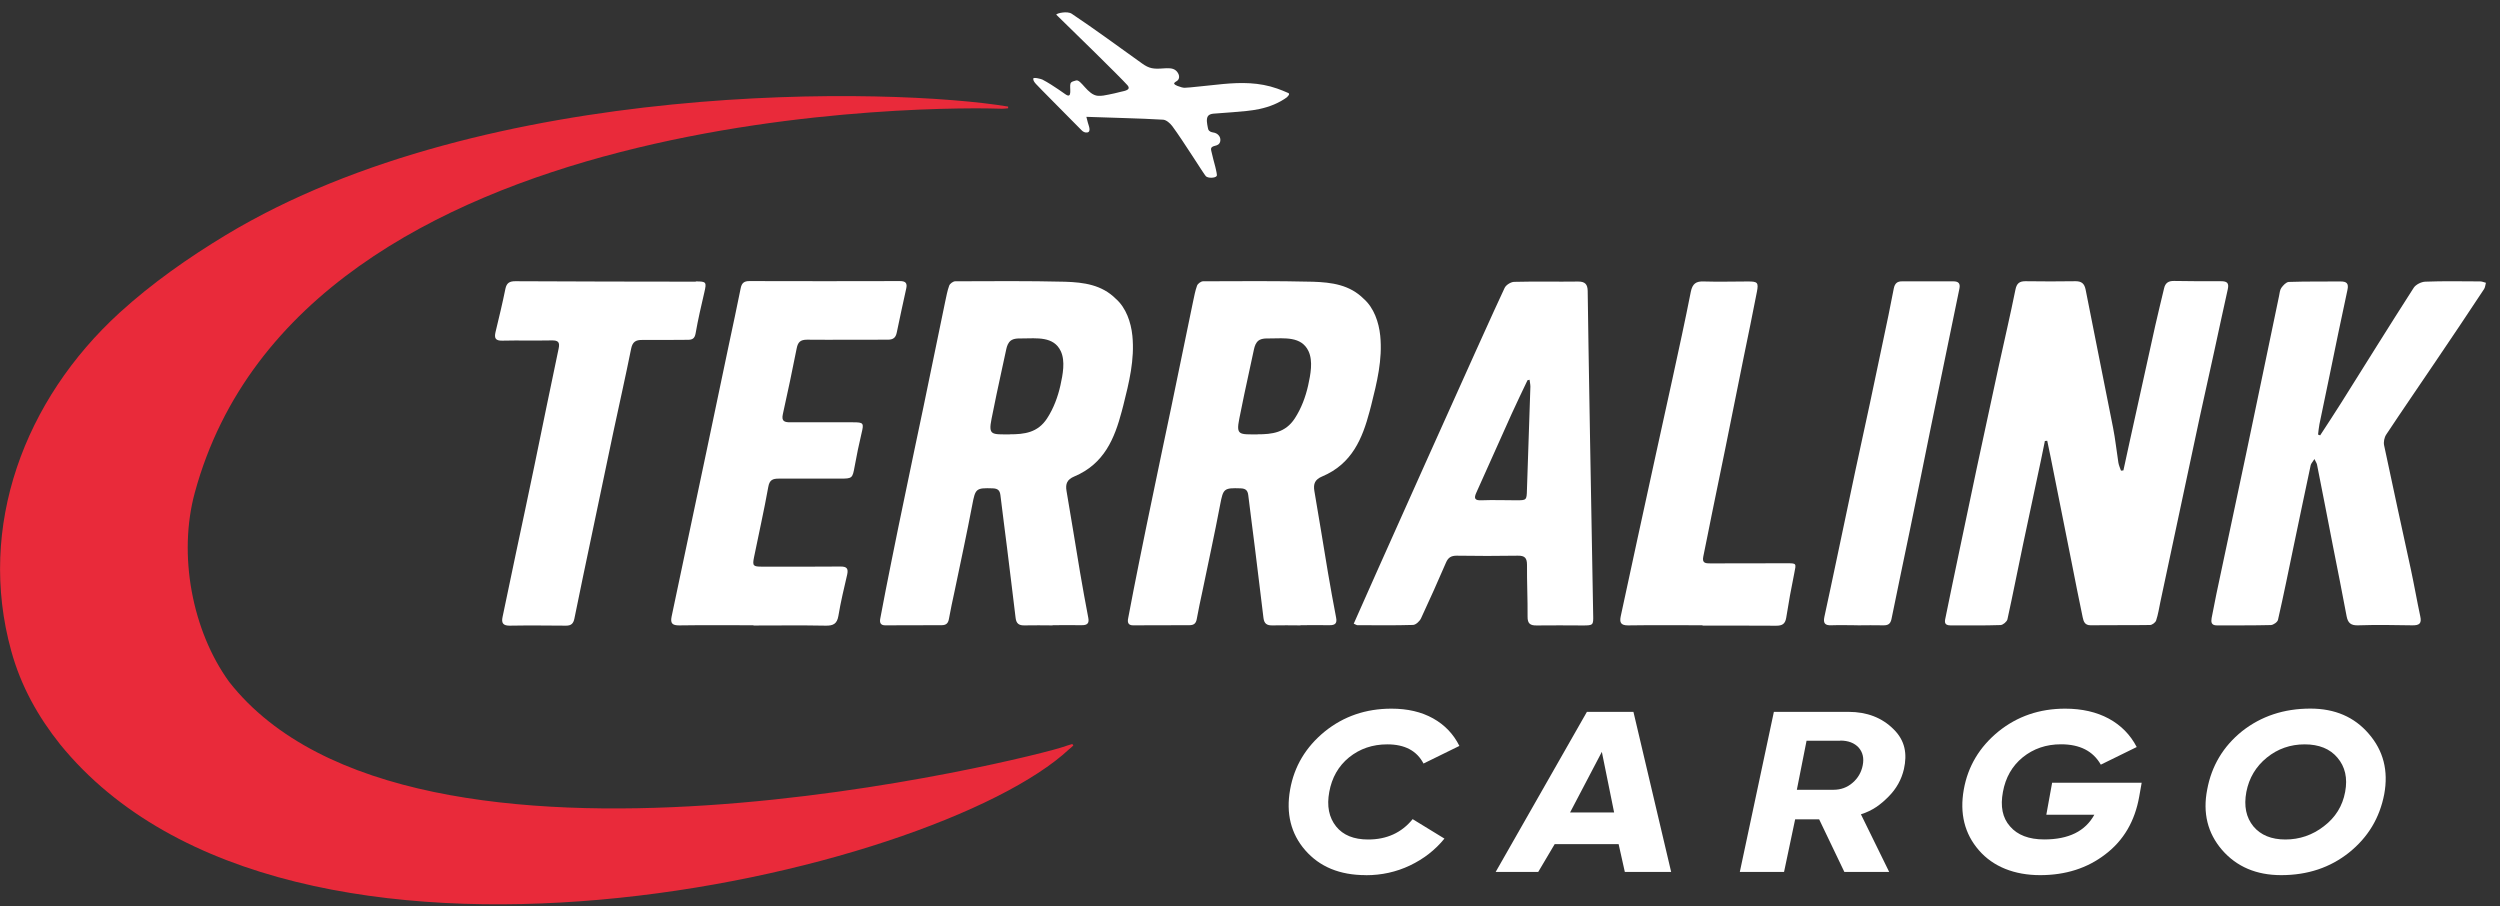
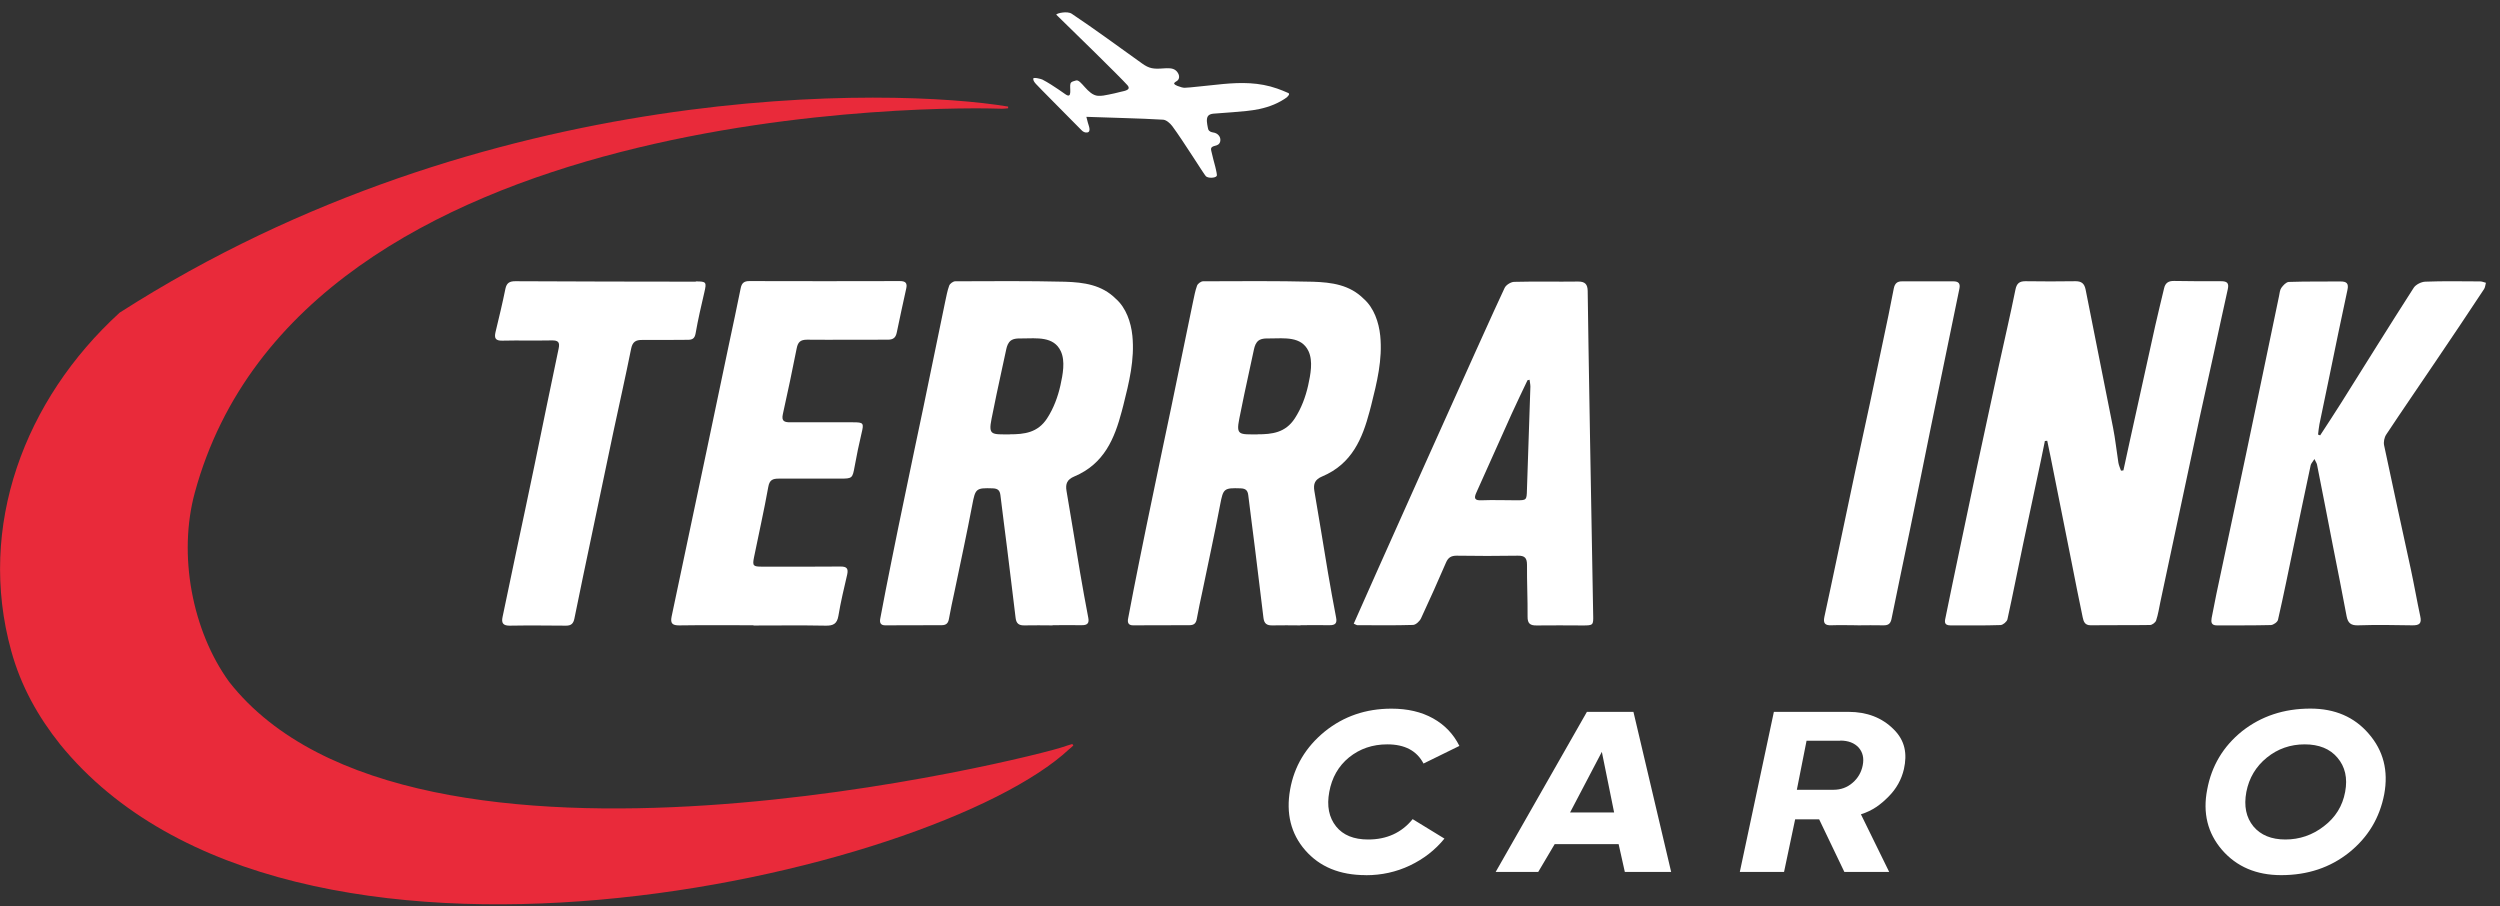
<svg xmlns="http://www.w3.org/2000/svg" width="160" height="58" viewBox="0 0 160 58" fill="none">
  <rect x="0" y="0" width="160" height="58" fill="#333333" stroke="none" />
  <g clip-path="url(#clip0_92_351)">
    <path d="M130.869 28.243C130.781 28.66 130.702 29.078 130.614 29.487C130.234 31.267 129.854 33.05 129.478 34.829C129.14 36.433 128.827 38.037 128.476 39.636C128.438 39.791 128.192 39.996 128.037 40.004C126.968 40.042 125.899 40.021 124.825 40.025C124.366 40.025 124.475 39.716 124.525 39.469C124.796 38.125 125.08 36.784 125.36 35.443C125.748 33.597 126.137 31.747 126.525 29.901C126.981 27.762 127.448 25.62 127.908 23.482C128.267 21.836 128.655 20.186 128.989 18.532C129.069 18.136 129.244 17.998 129.624 17.998C130.694 18.014 131.767 18.014 132.836 17.998C133.216 17.998 133.4 18.144 133.479 18.532C134.056 21.481 134.657 24.43 135.238 27.383C135.384 28.122 135.459 28.869 135.576 29.609C135.605 29.784 135.685 29.951 135.743 30.122C135.793 30.122 135.847 30.114 135.898 30.106C136.031 29.5 136.161 28.89 136.294 28.285C136.841 25.804 137.384 23.323 137.936 20.842C138.111 20.044 138.316 19.255 138.5 18.457C138.579 18.098 138.792 17.973 139.143 17.981C140.145 17.998 141.148 18.002 142.15 17.998C142.522 17.998 142.668 18.106 142.58 18.503C142.279 19.844 141.995 21.18 141.703 22.521C141.402 23.891 141.097 25.257 140.797 26.635C140.417 28.397 140.041 30.164 139.669 31.927C139.201 34.115 138.738 36.304 138.27 38.492C138.182 38.901 138.124 39.319 137.99 39.716C137.944 39.841 137.739 39.996 137.61 40C136.336 40.021 135.071 40 133.797 40.017C133.429 40.017 133.35 39.783 133.291 39.503C133.049 38.338 132.815 37.181 132.59 36.02C132.134 33.756 131.688 31.496 131.236 29.233C131.17 28.89 131.09 28.552 131.023 28.209C130.965 28.209 130.915 28.218 130.856 28.226L130.873 28.247L130.869 28.243Z" fill="white" />
    <path d="M64.62 27.796C65.551 27.796 66.412 27.7 67.013 26.777C67.431 26.134 67.702 25.403 67.869 24.655C68.015 23.983 68.191 23.118 67.89 22.475C67.435 21.51 66.353 21.656 65.409 21.66C65.138 21.66 64.787 21.644 64.591 21.894C64.444 22.087 64.415 22.291 64.365 22.517C64.277 22.913 64.19 23.302 64.11 23.695C63.885 24.726 63.663 25.766 63.459 26.806C63.246 27.867 63.467 27.8 64.628 27.8L64.62 27.792V27.796ZM67.372 40.025C66.771 40.025 66.165 40.008 65.564 40.025C65.221 40.033 65.046 39.916 65 39.557C64.825 38.062 64.632 36.571 64.453 35.076C64.315 33.948 64.16 32.82 64.027 31.693C63.989 31.384 63.86 31.267 63.542 31.254C62.461 31.216 62.423 31.271 62.227 32.303C61.876 34.153 61.475 35.999 61.091 37.849C60.965 38.434 60.836 39.018 60.731 39.611C60.681 39.904 60.539 40.012 60.264 40.012C59.057 40.012 57.854 40.012 56.647 40.021C56.338 40.021 56.288 39.825 56.338 39.582C56.572 38.367 56.797 37.151 57.048 35.944C57.34 34.466 57.649 32.996 57.954 31.526C58.326 29.709 58.714 27.896 59.094 26.079C59.562 23.816 60.026 21.564 60.493 19.301C60.569 18.958 60.627 18.612 60.748 18.282C60.798 18.148 61.003 18.002 61.136 18.002C63.48 17.994 65.823 17.973 68.162 18.031C69.369 18.069 70.517 18.227 71.411 19.121C72.071 19.698 72.384 20.629 72.472 21.485C72.626 23.014 72.259 24.48 71.895 25.933C71.858 26.067 71.829 26.196 71.791 26.33C71.332 28.059 70.672 29.688 68.755 30.494C68.295 30.686 68.178 30.962 68.258 31.425C68.558 33.154 68.83 34.888 69.122 36.621C69.285 37.594 69.465 38.559 69.648 39.528C69.724 39.895 69.582 40.017 69.231 40.012C68.608 40.004 67.995 40.012 67.372 40.012L67.364 40.021L67.372 40.025Z" fill="white" />
    <path d="M80.474 27.796C81.406 27.796 82.266 27.7 82.867 26.777C83.285 26.134 83.557 25.403 83.724 24.655C83.87 23.983 84.045 23.118 83.745 22.475C83.289 21.51 82.207 21.656 81.264 21.66C80.992 21.66 80.641 21.644 80.445 21.894C80.299 22.087 80.27 22.291 80.219 22.517C80.132 22.913 80.044 23.302 79.965 23.695C79.739 24.726 79.518 25.766 79.313 26.806C79.1 27.867 79.322 27.8 80.483 27.8L80.474 27.792V27.796ZM83.235 40.025C82.633 40.025 82.028 40.008 81.427 40.025C81.084 40.033 80.909 39.916 80.863 39.557C80.687 38.062 80.495 36.571 80.316 35.076C80.178 33.948 80.023 32.82 79.889 31.693C79.852 31.384 79.722 31.267 79.405 31.254C78.323 31.216 78.286 31.271 78.089 32.303C77.739 34.153 77.334 35.999 76.953 37.849C76.828 38.434 76.699 39.018 76.594 39.611C76.544 39.904 76.402 40.012 76.126 40.012C74.919 40.012 73.716 40.012 72.51 40.021C72.2 40.021 72.15 39.825 72.2 39.582C72.434 38.367 72.66 37.151 72.91 35.944C73.203 34.466 73.512 32.996 73.817 31.526C74.189 29.709 74.577 27.896 74.957 26.079C75.425 23.816 75.888 21.564 76.356 19.301C76.431 18.958 76.49 18.612 76.611 18.282C76.661 18.148 76.866 18.002 76.999 18.002C79.342 17.994 81.685 17.973 84.024 18.031C85.231 18.069 86.38 18.227 87.274 19.121C87.934 19.698 88.247 20.629 88.335 21.485C88.489 23.014 88.122 24.48 87.758 25.933C87.721 26.067 87.691 26.196 87.654 26.33C87.194 28.059 86.534 29.688 84.617 30.494C84.158 30.686 84.041 30.962 84.12 31.425C84.421 33.154 84.693 34.888 84.985 36.621C85.148 37.594 85.327 38.559 85.511 39.528C85.586 39.895 85.444 40.017 85.094 40.012C84.471 40.004 83.857 40.012 83.235 40.012L83.227 40.021L83.235 40.025Z" fill="white" />
    <path d="M148.11 29.4C148.001 29.575 147.905 29.671 147.884 29.771C147.517 31.484 147.161 33.205 146.802 34.917C146.472 36.504 146.151 38.095 145.792 39.666C145.762 39.812 145.499 39.996 145.336 40.004C144.179 40.033 143.031 40.021 141.874 40.025C141.515 40.025 141.502 39.804 141.544 39.557C141.64 39.044 141.74 38.538 141.845 38.033C142.48 35.038 143.119 32.052 143.749 29.057C144.459 25.691 145.153 22.316 145.858 18.95C145.896 18.766 145.909 18.561 146.005 18.424C146.122 18.261 146.314 18.052 146.481 18.044C147.588 18.006 148.69 18.023 149.797 18.014C150.177 18.014 150.332 18.131 150.235 18.561C149.835 20.391 149.467 22.22 149.087 24.058C148.874 25.09 148.657 26.113 148.444 27.149C148.398 27.37 148.385 27.596 148.356 27.813C148.402 27.829 148.444 27.85 148.49 27.863C148.937 27.174 149.392 26.489 149.83 25.791C151.376 23.331 152.904 20.867 154.479 18.415C154.613 18.211 154.963 18.035 155.218 18.027C156.388 17.981 157.561 18.006 158.731 18.01C158.856 18.01 158.973 18.069 159.098 18.098C159.061 18.232 159.052 18.39 158.981 18.499C157.95 20.057 156.91 21.619 155.861 23.16C154.813 24.714 153.752 26.251 152.721 27.808C152.595 27.992 152.537 28.293 152.583 28.502C153.138 31.15 153.723 33.794 154.295 36.441C154.508 37.435 154.684 38.446 154.897 39.444C155.001 39.904 154.838 40.029 154.383 40.021C153.226 40 152.069 39.983 150.92 40.021C150.453 40.038 150.261 39.866 150.181 39.428C149.901 37.932 149.605 36.441 149.308 34.946C148.97 33.213 148.636 31.471 148.289 29.734C148.272 29.646 148.214 29.567 148.126 29.383H148.11V29.4Z" fill="white" />
    <path d="M97.895 24.304C97.849 24.313 97.807 24.325 97.761 24.334C97.419 25.056 97.068 25.774 96.738 26.505C95.982 28.18 95.239 29.859 94.483 31.534C94.316 31.901 94.386 32.039 94.825 32.018C95.556 31.989 96.295 32.018 97.034 32.018C97.694 32.018 97.707 32.018 97.724 31.358C97.799 29.157 97.87 26.944 97.945 24.743C97.945 24.597 97.907 24.451 97.895 24.313V24.304ZM86.635 39.925C87.007 39.052 95.322 20.462 96.295 18.428C96.383 18.236 96.692 18.048 96.897 18.039C98.266 18.002 99.641 18.039 101.011 18.019C101.441 18.019 101.604 18.194 101.612 18.62C101.633 20.829 101.875 34.641 101.963 39.34C101.98 40.021 101.971 40.029 101.269 40.029C100.296 40.029 99.332 40.012 98.358 40.029C97.932 40.038 97.757 39.912 97.765 39.457C97.774 38.35 97.719 37.248 97.728 36.149C97.728 35.711 97.582 35.556 97.143 35.564C95.84 35.585 94.528 35.585 93.225 35.564C92.875 35.564 92.683 35.681 92.545 36.003C92.031 37.197 91.496 38.388 90.949 39.566C90.862 39.758 90.611 39.992 90.431 39.996C89.245 40.033 88.059 40.012 86.869 40.012C86.823 40.012 86.781 39.975 86.643 39.916V39.925H86.635Z" fill="white" />
    <path d="M48.231 40.017C46.644 40.017 45.053 40 43.466 40.025C43.036 40.025 42.894 39.9 42.981 39.469C43.37 37.653 43.741 35.84 44.13 34.023C44.489 32.323 44.848 30.628 45.207 28.924C45.692 26.631 46.168 24.35 46.648 22.057C46.903 20.85 47.166 19.643 47.408 18.428C47.475 18.106 47.634 17.989 47.956 17.989C51.167 17.998 54.383 17.998 57.595 17.989C57.963 17.989 58.08 18.123 57.996 18.478C57.791 19.409 57.587 20.337 57.395 21.272C57.328 21.61 57.169 21.74 56.818 21.74C55.097 21.732 53.373 21.757 51.652 21.74C51.226 21.74 51.067 21.894 50.988 22.295C50.708 23.699 50.416 25.106 50.102 26.509C49.998 26.969 50.219 27.027 50.578 27.027H54.588C55.277 27.027 55.298 27.073 55.135 27.746C54.968 28.439 54.826 29.149 54.697 29.855C54.559 30.611 54.55 30.632 53.761 30.632H49.843C49.463 30.632 49.25 30.707 49.171 31.158C48.9 32.674 48.557 34.174 48.256 35.673C48.148 36.216 48.198 36.266 48.782 36.266C50.457 36.266 52.128 36.274 53.803 36.258C54.204 36.258 54.3 36.395 54.22 36.771C54.016 37.648 53.803 38.53 53.657 39.419C53.569 39.933 53.318 40.05 52.842 40.042C51.305 40.012 49.76 40.033 48.223 40.033V40.012L48.231 40.017Z" fill="white" />
    <path d="M44.535 18.01C45.207 18.01 45.228 18.056 45.082 18.691C44.877 19.568 44.673 20.449 44.518 21.339C44.46 21.669 44.305 21.748 44.021 21.748C43.048 21.748 42.083 21.769 41.11 21.757C40.684 21.748 40.48 21.882 40.392 22.32C40.033 24.108 39.632 25.879 39.252 27.662C38.784 29.888 38.32 32.11 37.852 34.336C37.485 36.086 37.113 37.836 36.762 39.586C36.696 39.908 36.558 40.042 36.228 40.042C35.021 40.033 33.818 40.021 32.611 40.042C32.181 40.042 32.084 39.858 32.164 39.486C32.448 38.112 32.736 36.734 33.028 35.364C33.417 33.518 33.818 31.676 34.198 29.822C34.716 27.32 35.221 24.814 35.752 22.312C35.839 21.903 35.731 21.777 35.305 21.786C34.252 21.807 33.196 21.777 32.143 21.802C31.704 21.811 31.625 21.636 31.713 21.255C31.934 20.332 32.16 19.405 32.348 18.474C32.427 18.102 32.619 17.998 32.978 17.998C34.916 18.014 42.618 18.027 44.522 18.027L44.539 18.01H44.535Z" fill="white" />
-     <path d="M108.967 40.017C107.38 40.017 105.788 40 104.193 40.025C103.725 40.025 103.646 39.833 103.725 39.449C104.084 37.803 104.444 36.149 104.794 34.499C105.191 32.67 105.592 30.841 105.989 29.015C106.34 27.412 106.691 25.816 107.041 24.221C107.442 22.375 107.847 20.533 108.211 18.678C108.315 18.161 108.541 17.989 109.054 18.014C109.99 18.044 110.93 18.014 111.865 18.014C112.479 18.014 112.559 18.073 112.442 18.674C112.17 20.073 111.886 21.464 111.598 22.855C111.201 24.801 110.813 26.756 110.42 28.702C110.136 30.093 109.848 31.484 109.564 32.875C109.372 33.789 109.205 34.712 109.009 35.627C108.921 36.053 109.171 36.057 109.464 36.057C111.088 36.057 112.713 36.057 114.329 36.049C114.989 36.049 114.964 36.041 114.835 36.679C114.639 37.632 114.467 38.584 114.317 39.541C114.25 39.941 114.054 40.046 113.674 40.046C112.099 40.029 110.525 40.046 108.954 40.038L108.971 40.017H108.967Z" fill="white" />
    <path d="M118.869 40.017C118.322 40.017 117.763 39.996 117.216 40.017C116.798 40.038 116.673 39.883 116.76 39.482C117.04 38.208 117.303 36.934 117.575 35.66C117.963 33.814 118.352 31.964 118.744 30.118C119.053 28.677 119.367 27.24 119.676 25.808C119.955 24.496 120.223 23.193 120.503 21.886C120.745 20.746 120.987 19.602 121.204 18.453C121.271 18.131 121.43 17.998 121.747 18.006H125.013C125.335 18.006 125.473 18.131 125.402 18.474C124.788 21.431 124.178 24.396 123.572 27.357C123.125 29.554 122.687 31.747 122.232 33.935C121.843 35.832 121.434 37.728 121.054 39.624C120.987 39.937 120.828 40.025 120.536 40.021C119.989 40.004 119.429 40.021 118.882 40.021L118.874 40.012L118.869 40.017Z" fill="white" />
    <path d="M82.354 6.224C82.458 6.145 82.567 6.003 82.45 5.952C82.17 5.835 81.961 5.739 81.74 5.668C80.574 5.259 79.434 5.272 78.286 5.376C77.626 5.435 76.001 5.627 75.817 5.618C75.709 5.618 75.575 5.581 75.362 5.501C74.903 5.318 75.303 5.247 75.4 5.113C75.554 4.9 75.4 4.616 75.216 4.482C75.024 4.349 74.761 4.357 74.447 4.378C73.833 4.424 73.553 4.399 73.073 4.048C71.616 3.008 70.07 1.868 68.588 0.878C68.308 0.694 67.644 0.84 67.598 0.936C68.617 1.926 71.674 4.912 72.15 5.447C72.422 5.756 71.987 5.815 71.724 5.877C71.469 5.944 71.21 6.003 70.956 6.053C70.743 6.099 70.488 6.149 70.267 6.132C69.603 6.082 69.185 5.05 68.863 5.151C68.73 5.196 68.562 5.209 68.512 5.343C68.425 5.577 68.667 6.366 68.191 6.036C67.882 5.823 67.585 5.61 67.268 5.414C67.092 5.305 66.9 5.188 66.712 5.092C66.662 5.063 66.136 4.917 66.128 5.034C66.119 5.142 66.194 5.259 66.303 5.376C66.42 5.514 68.358 7.46 69.21 8.325C69.306 8.429 69.435 8.5 69.577 8.479C69.87 8.442 69.657 7.995 69.623 7.849C69.594 7.723 69.557 7.598 69.527 7.477C71.198 7.544 72.864 7.565 74.447 7.661C74.644 7.677 74.886 7.886 75.024 8.07C75.725 9.014 77.049 11.152 77.175 11.278C77.312 11.415 77.759 11.403 77.864 11.269C77.901 11.223 77.864 11.115 77.864 11.065C77.843 10.931 77.805 10.801 77.776 10.664C77.697 10.354 77.609 10.058 77.542 9.741C77.513 9.615 77.463 9.49 77.58 9.402C77.697 9.323 77.851 9.335 77.968 9.248C78.123 9.139 78.135 8.909 78.056 8.751C77.989 8.625 77.872 8.538 77.743 8.5C77.613 8.463 77.488 8.471 77.383 8.366C77.325 8.308 77.308 8.22 77.296 8.141C77.258 7.936 77.187 7.623 77.304 7.439C77.371 7.335 77.5 7.293 77.642 7.276C77.789 7.26 78.632 7.201 78.916 7.18C79.48 7.134 80.052 7.093 80.608 6.976C81.251 6.838 81.865 6.596 82.4 6.199L82.362 6.216L82.354 6.224Z" fill="white" />
    <path d="M87.412 56.009C85.741 56.009 84.455 55.474 83.532 54.413C82.617 53.361 82.295 52.062 82.567 50.533C82.83 49.046 83.569 47.81 84.785 46.816C85.992 45.843 87.412 45.354 89.053 45.354C90.085 45.354 90.97 45.559 91.718 45.977C92.465 46.394 93.021 46.979 93.401 47.739L91.104 48.867C90.678 48.048 89.905 47.639 88.79 47.639C87.838 47.639 87.027 47.919 86.338 48.474C85.657 49.03 85.24 49.769 85.073 50.684C84.906 51.586 85.052 52.317 85.511 52.893C85.958 53.449 86.639 53.728 87.562 53.728C88.748 53.728 89.7 53.298 90.41 52.425L92.444 53.67C91.851 54.401 91.112 54.973 90.235 55.391C89.358 55.808 88.418 56.013 87.433 56.013H87.416L87.412 56.009Z" fill="white" />
    <path d="M102.518 48.119L100.484 51.999H103.304L102.518 48.119ZM106.954 55.804H103.989L103.592 54.025H99.499L98.446 55.804H95.723L101.562 45.559H104.54L106.954 55.804Z" fill="white" />
    <path d="M117.771 47.405H115.62L114.998 50.546H117.341C117.809 50.546 118.218 50.4 118.565 50.099C118.907 49.806 119.129 49.426 119.216 48.971C119.304 48.516 119.216 48.144 118.953 47.843C118.682 47.551 118.293 47.397 117.775 47.397V47.405H117.771ZM121.852 49.218C121.697 49.89 121.367 50.483 120.862 50.989C120.357 51.494 119.86 51.874 119.099 52.116L120.908 55.804H118.039L116.426 52.438H114.889L114.179 55.804H111.348L113.528 45.559H118.306C119.484 45.559 120.448 45.931 121.188 46.67C121.935 47.401 122.065 48.253 121.852 49.218Z" fill="white" />
-     <path d="M131.32 50.095H137.067L136.912 50.972C136.633 52.555 135.91 53.791 134.741 54.676C133.592 55.562 132.201 56.009 130.568 56.009C128.935 56.009 127.561 55.474 126.646 54.413C125.732 53.361 125.41 52.062 125.682 50.533C125.945 49.046 126.684 47.81 127.899 46.816C129.106 45.843 130.526 45.354 132.168 45.354C133.245 45.354 134.173 45.567 134.958 45.989C135.743 46.415 136.34 47.021 136.75 47.81L134.452 48.938C133.955 48.065 133.108 47.635 131.905 47.635C130.952 47.635 130.142 47.914 129.453 48.47C128.772 49.026 128.355 49.765 128.188 50.679C128.012 51.611 128.158 52.342 128.643 52.889C129.119 53.444 129.85 53.724 130.831 53.724C132.398 53.724 133.458 53.198 134.039 52.141H130.965L131.337 50.09H131.328L131.32 50.095Z" fill="white" />
    <path d="M146.259 53.728C147.174 53.728 148.001 53.444 148.728 52.88C149.467 52.317 149.922 51.586 150.089 50.684C150.256 49.798 150.089 49.067 149.592 48.487C149.116 47.923 148.414 47.639 147.5 47.639C146.585 47.639 145.771 47.923 145.077 48.487C144.384 49.05 143.941 49.781 143.766 50.684C143.599 51.586 143.749 52.317 144.221 52.893C144.689 53.449 145.37 53.728 146.272 53.728H146.264H146.259ZM145.996 56.009C144.413 56.009 143.148 55.474 142.212 54.397C141.281 53.315 140.968 52.024 141.26 50.533C141.54 49.017 142.283 47.773 143.49 46.799C144.714 45.835 146.167 45.35 147.867 45.35C149.434 45.35 150.678 45.885 151.601 46.962C152.537 48.04 152.867 49.326 152.591 50.826C152.299 52.35 151.551 53.59 150.344 54.559C149.137 55.524 147.688 56.009 145.996 56.009Z" fill="white" />
-     <path d="M68.684 47.718C68.596 47.798 68.517 47.885 68.421 47.952C59.792 56.009 18.519 65.673 3.851 47.643C2.431 45.864 1.332 43.897 0.718 41.654C-1.483 33.685 1.562 25.574 7.656 20.011C9.719 18.131 12.033 16.507 14.443 15.049C31.182 4.942 57.211 5.602 64.52 6.821V6.93C64.394 6.938 64.265 6.959 64.14 6.959C60.986 6.834 19.329 6.295 12.467 31.53C11.389 35.489 12.283 40.351 14.668 43.642C26.421 58.611 66.541 48.349 68.003 47.814C68.208 47.739 68.421 47.681 68.625 47.618C68.646 47.647 68.671 47.668 68.692 47.697L68.684 47.714V47.718Z" fill="#E92A3A" />
+     <path d="M68.684 47.718C68.596 47.798 68.517 47.885 68.421 47.952C59.792 56.009 18.519 65.673 3.851 47.643C2.431 45.864 1.332 43.897 0.718 41.654C-1.483 33.685 1.562 25.574 7.656 20.011C31.182 4.942 57.211 5.602 64.52 6.821V6.93C64.394 6.938 64.265 6.959 64.14 6.959C60.986 6.834 19.329 6.295 12.467 31.53C11.389 35.489 12.283 40.351 14.668 43.642C26.421 58.611 66.541 48.349 68.003 47.814C68.208 47.739 68.421 47.681 68.625 47.618C68.646 47.647 68.671 47.668 68.692 47.697L68.684 47.714V47.718Z" fill="#E92A3A" />
  </g>
  <defs>
    <clipPath id="clip0_92_351">
      <rect width="159.09" height="57.081" fill="white" transform="translate(0 0.794)" />
    </clipPath>
  </defs>
</svg>